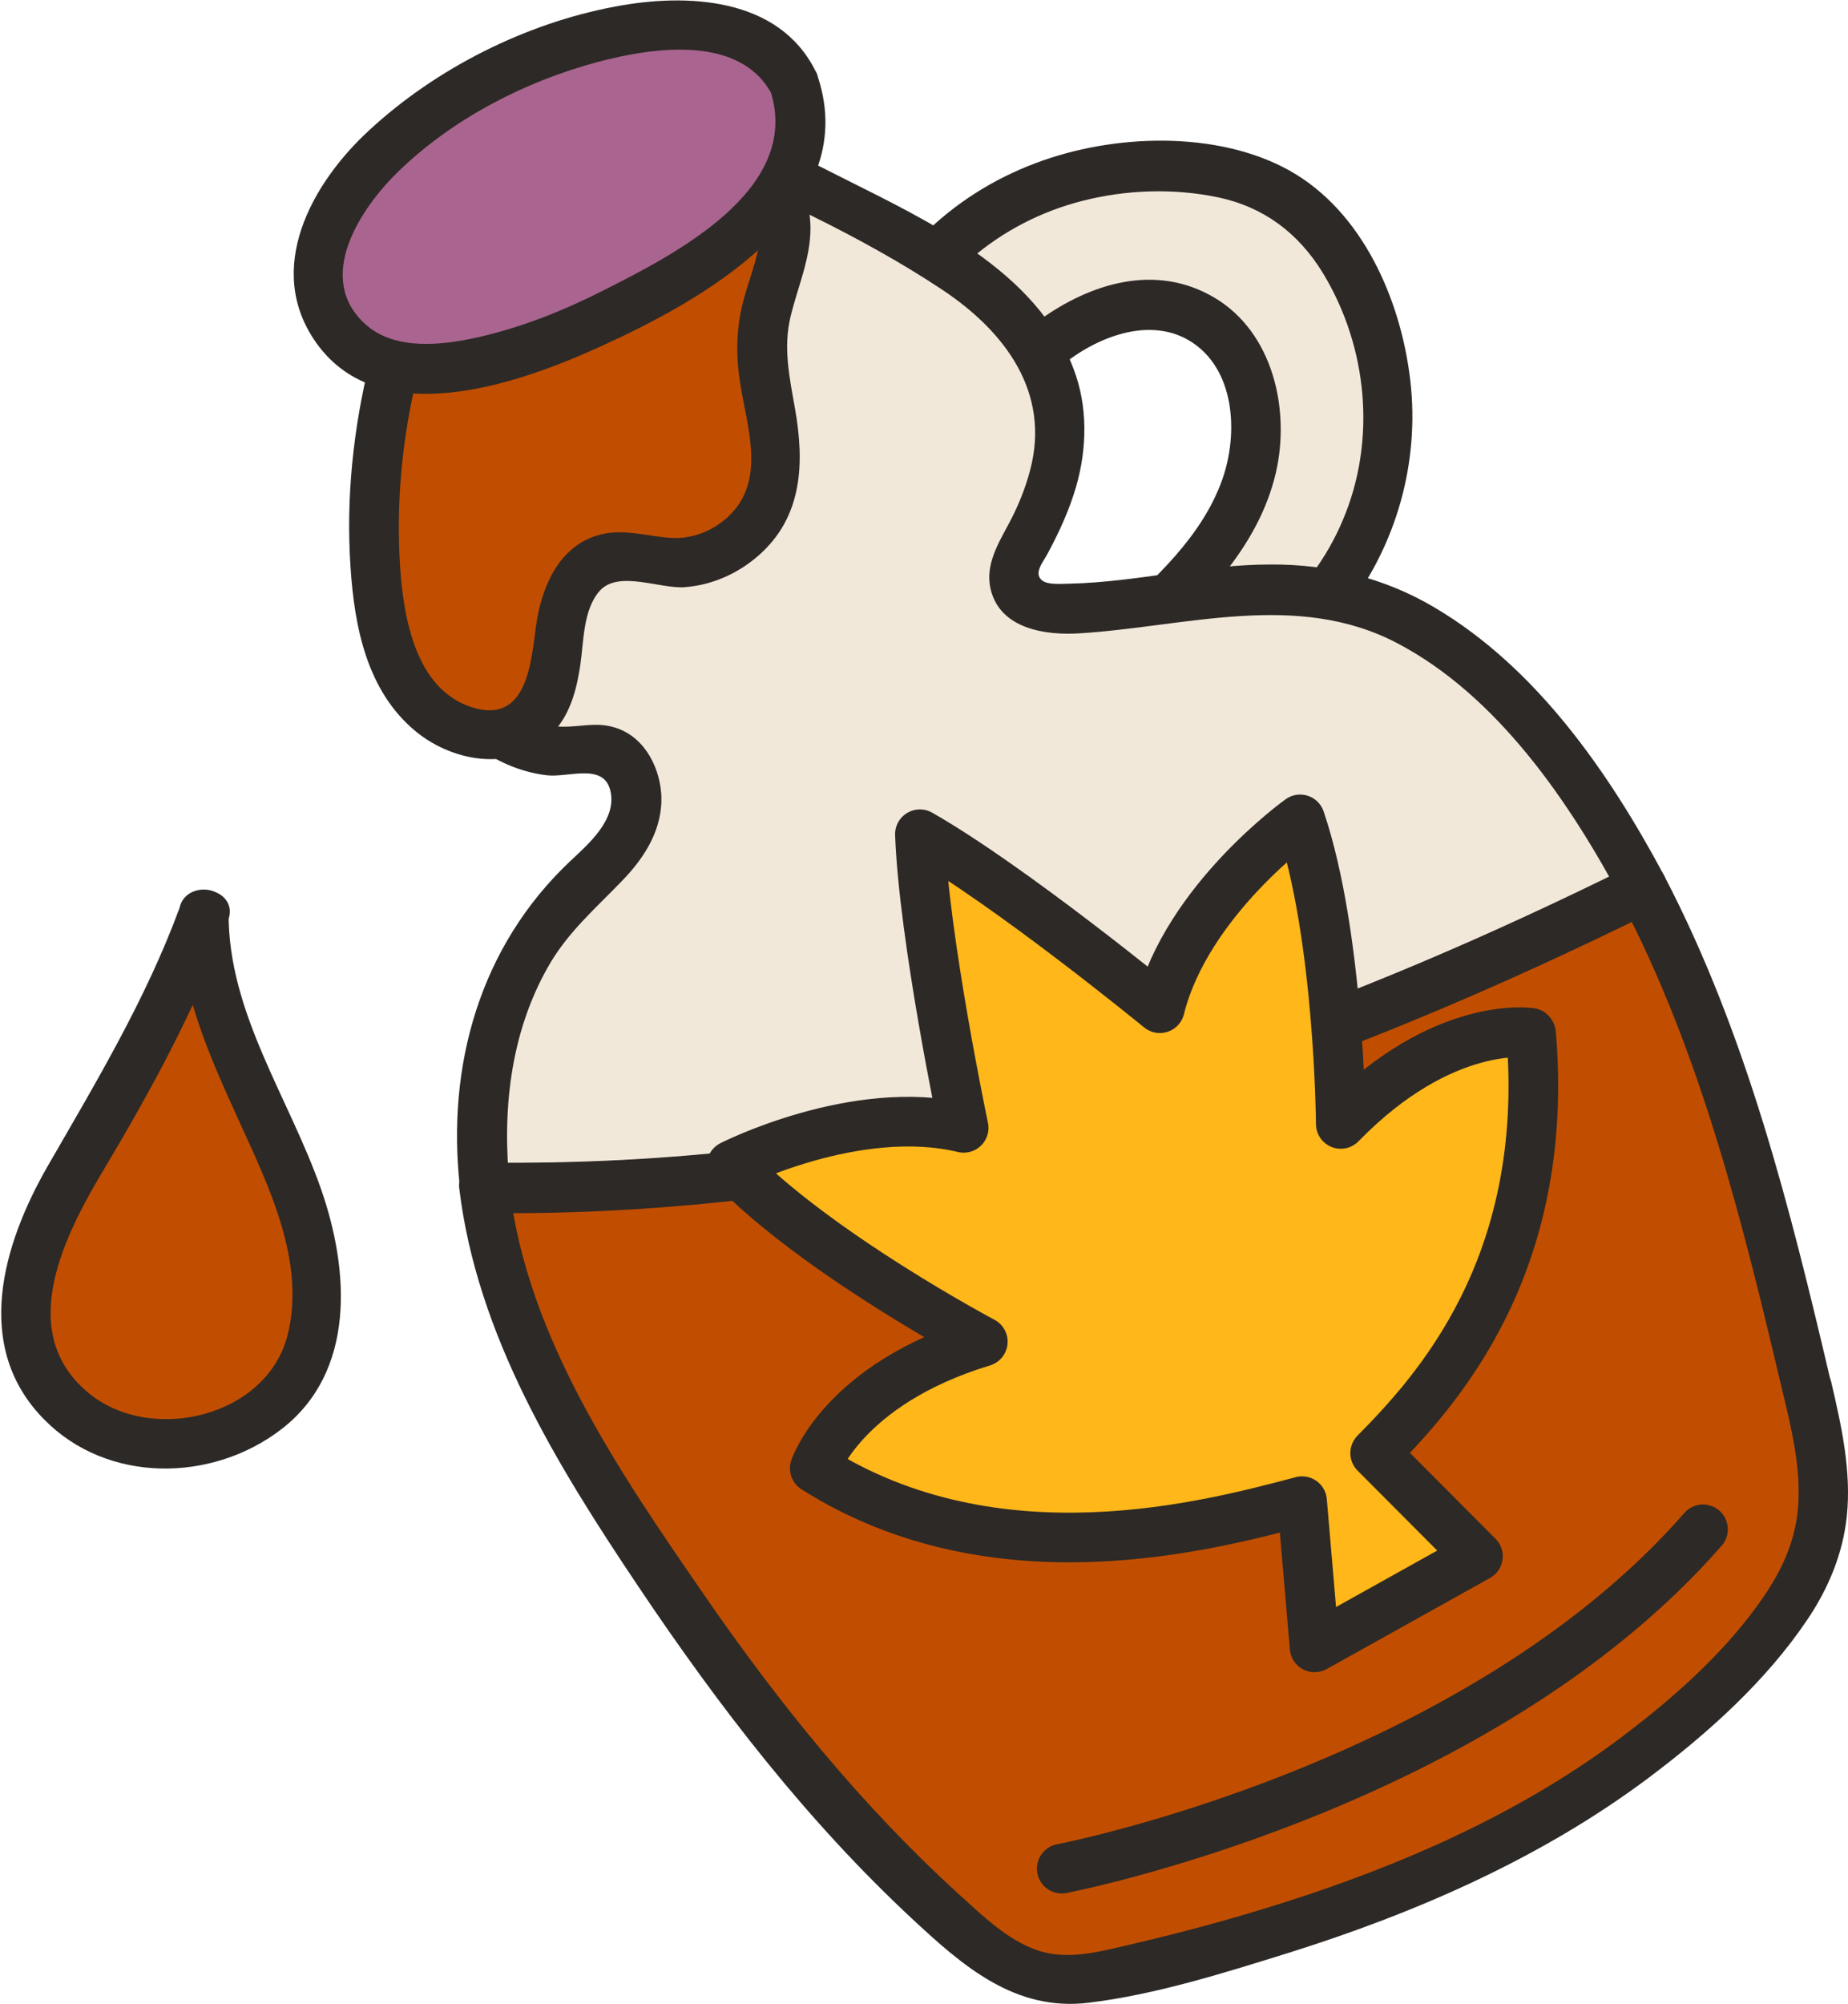
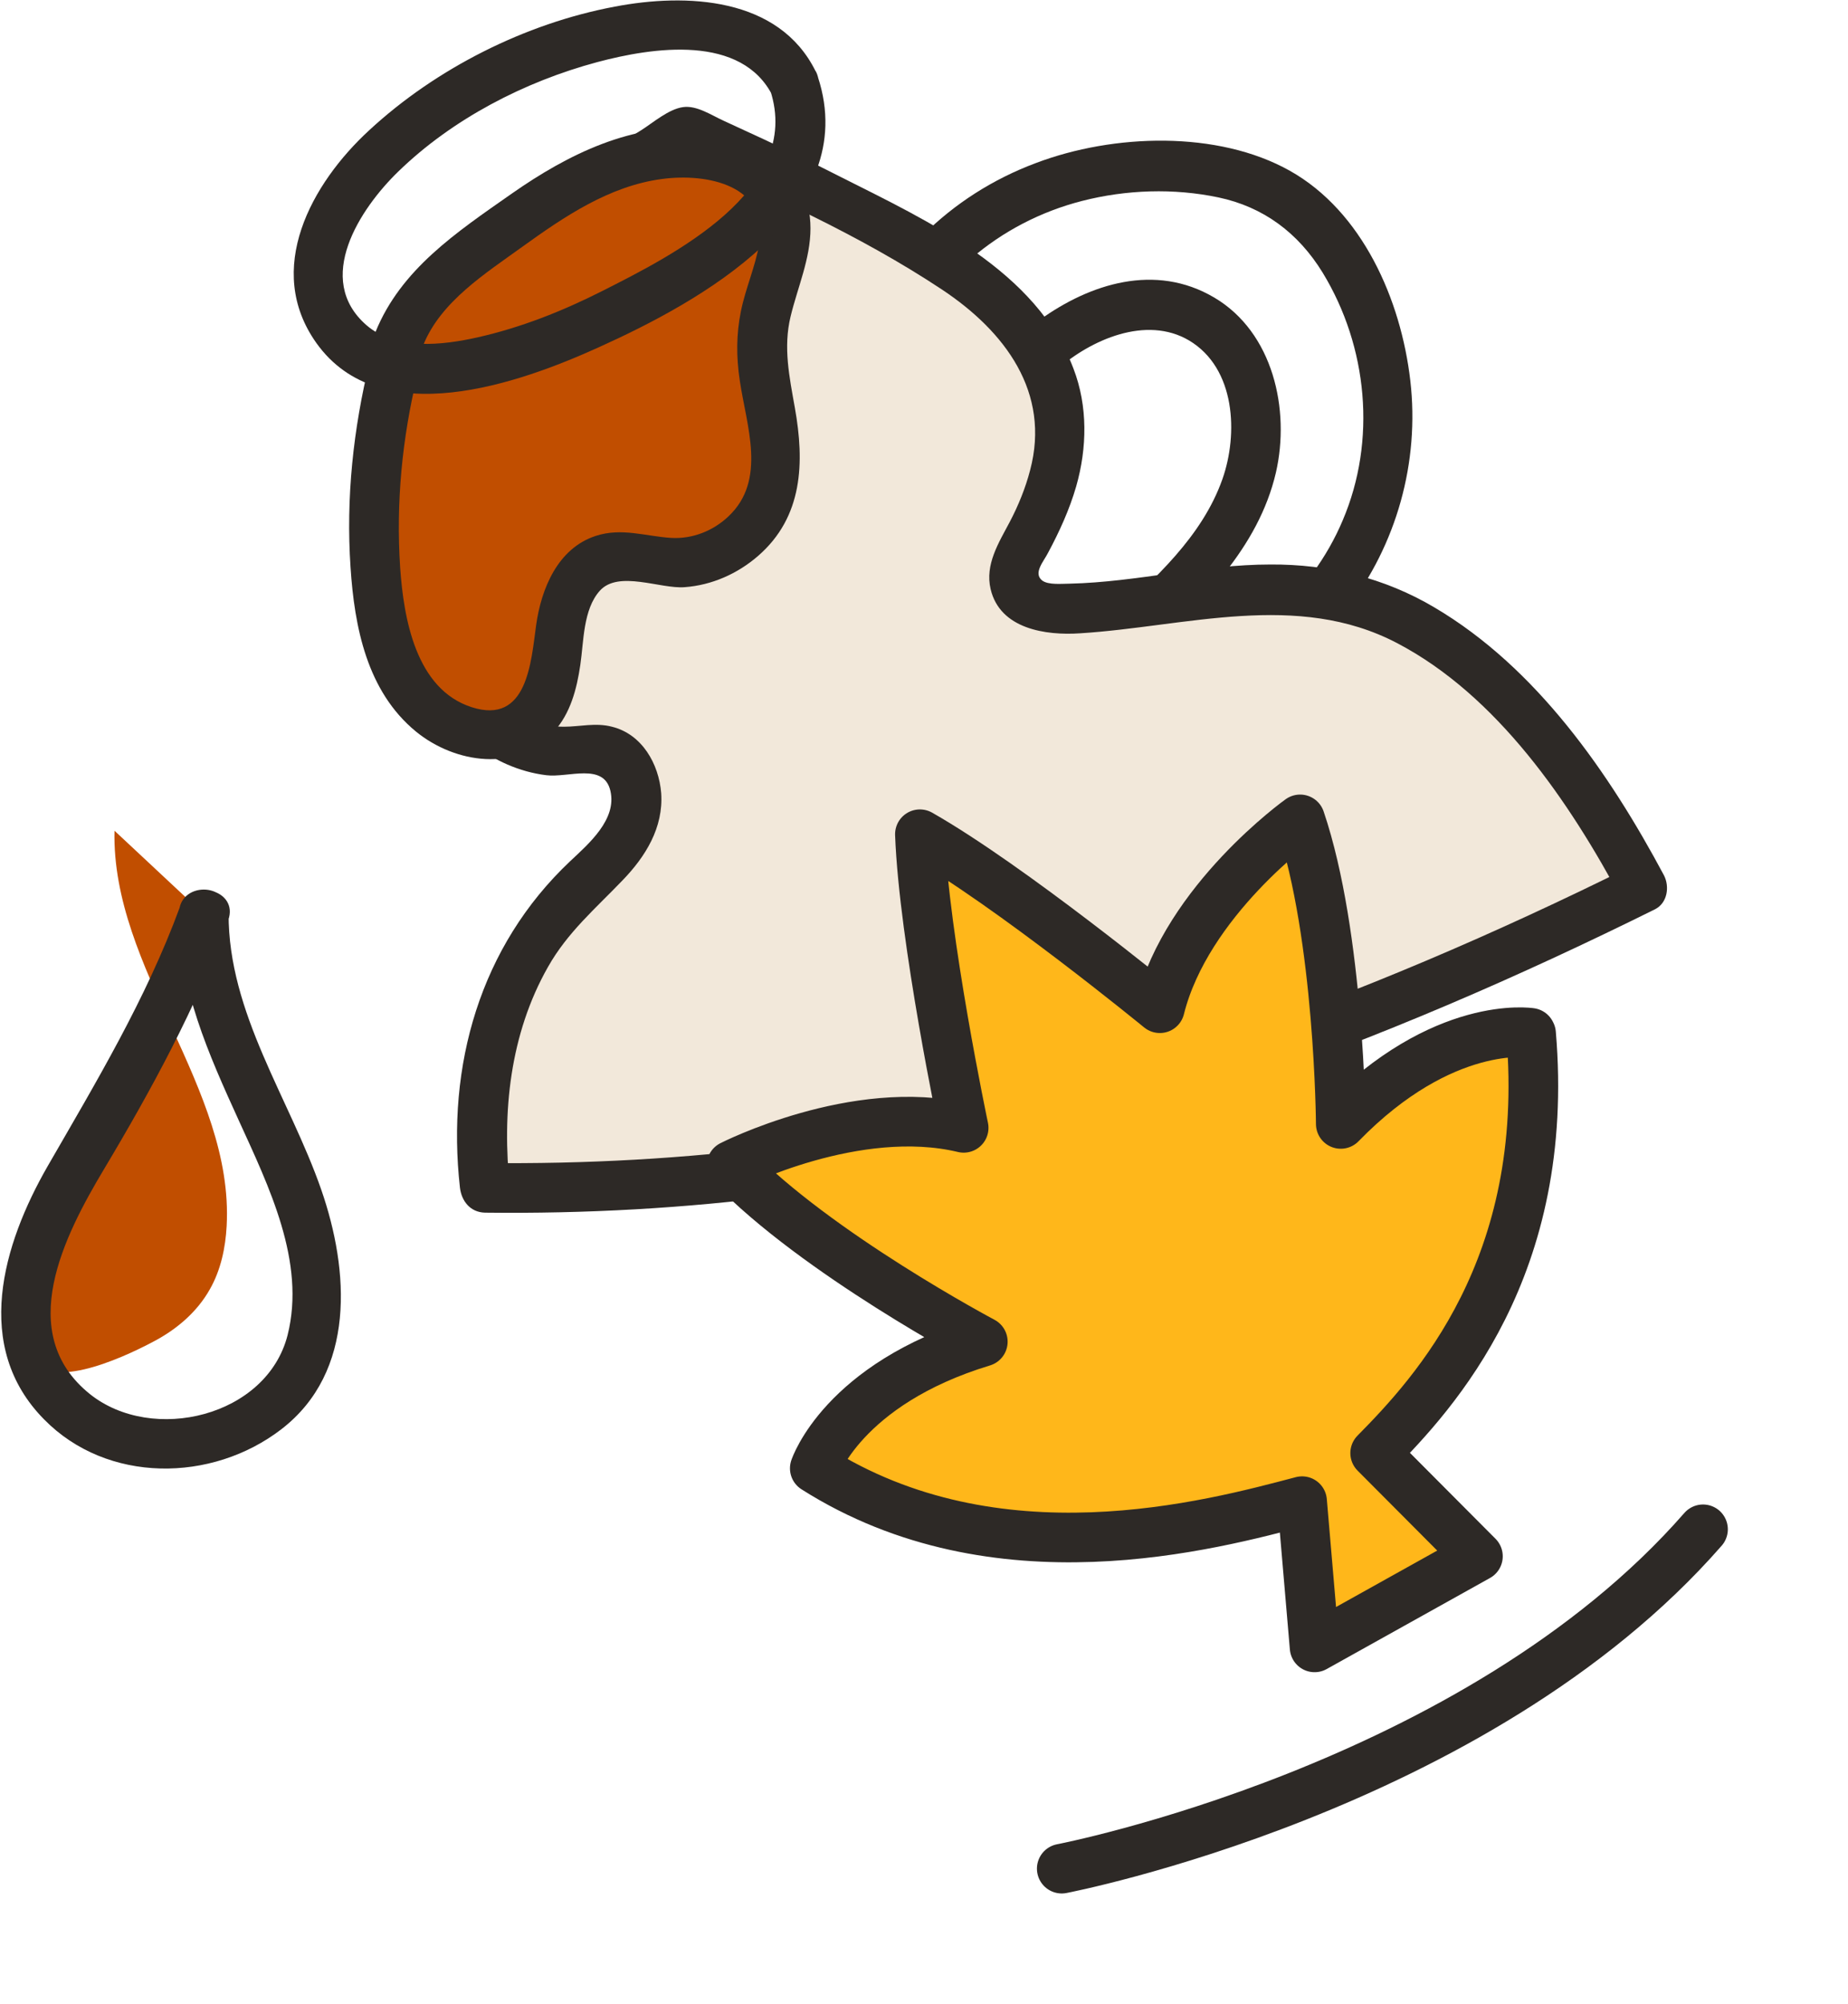
<svg xmlns="http://www.w3.org/2000/svg" viewBox="0 0 47.29 51.27" id="Layer_2">
  <defs>
    <style>.cls-1{fill:#2d2926;}.cls-2{fill:none;}.cls-2,.cls-3{stroke:#2d2926;stroke-linecap:round;stroke-linejoin:round;stroke-width:1.27px;}.cls-3{fill:#ffb71a;}.cls-4{fill:#c14e00;}.cls-5{fill:#a9658f;}.cls-6{fill:#f2e8da;}</style>
  </defs>
  <g id="Layer_1-2">
-     <path d="M22.41,9.08c.56-1.63,1.79-3.01,3.3-3.84s3.3-1.12,5.02-.9c.82.1,1.65.33,2.33.81.5.35.9.83,1.23,1.35,1.04,1.61,1.46,3.61,1.13,5.5s-1.44,3.63-3.01,4.73c-.16.11-.32.22-.51.26-.28.07-.58-.01-.86-.09-.72-.2-1.44-.4-2.16-.6.93-.86,1.87-1.73,2.52-2.81.65-1.08.98-2.43.59-3.63s-1.14-1.93-2.4-2.05c-.92-.09-1.86.45-2.31.7-1.33.76-2.48,2.65-2.87,4.14" class="cls-6" />
    <path d="M23.03,9.24c.75-2.07,2.55-3.56,4.66-4.1,1.13-.29,2.35-.33,3.49-.09s2.04.9,2.67,1.93c1.15,1.89,1.38,4.29.51,6.33-.4.95-1.03,1.8-1.8,2.48-.19.17-.41.36-.64.48-.33.17-.63.03-.96-.06-.64-.17-1.28-.35-1.92-.53l.28,1.06c1.41-1.3,2.88-2.72,3.33-4.65.37-1.61-.07-3.59-1.58-4.48s-3.18-.35-4.46.57c-1.39,1-2.35,2.65-2.81,4.29-.22.79,1,1.12,1.22.34.35-1.24,1.04-2.49,2.02-3.35.87-.77,2.29-1.4,3.39-.75,1.19.71,1.26,2.39.85,3.55-.52,1.47-1.74,2.56-2.86,3.58-.36.33-.17.94.28,1.06.64.18,1.28.35,1.92.53.54.15,1.07.29,1.61.09.88-.33,1.67-1.21,2.23-1.93,1.28-1.66,1.87-3.77,1.63-5.85s-1.23-4.33-3.08-5.37-4.52-.95-6.5-.2c-2.2.82-3.93,2.52-4.73,4.73-.28.77.95,1.1,1.22.34h0Z" class="cls-1" />
    <path d="M20.05,29.93c7.68-1.03,15.03-3.76,21.98-7.22-.81-1.52-1.75-2.97-2.9-4.27-1.24-1.4-2.75-2.65-4.56-3.12-2.33-.61-4.78.13-7.19.26-.58.03-1.34-.11-1.45-.68-.06-.31.09-.63.25-.91,1.73-3.02,1.12-5.47-2.4-7.52-1.82-1.06-4.28-2.27-6.22-3.1l-6.1,3.75c-.53,2.59-.93,6.34-.7,8.32s1.9,3.96,3.9,3.77c.24-.02.49-.08.73-.04.78.13,1.07,1.2.75,1.93-.31.73-.99,1.23-1.55,1.79-1.9,1.91-2.52,4.79-2.2,7.49,2.56.04,5.12-.1,7.66-.44Z" class="cls-6" />
    <path d="M20.22,30.54c7.76-1.05,15.15-3.82,22.13-7.28.32-.16.38-.58.23-.87-1.4-2.62-3.26-5.31-5.87-6.85-1.28-.76-2.72-1.11-4.2-1.1-1.73,0-3.41.45-5.13.49-.2,0-.55.04-.71-.08-.24-.19.04-.49.15-.71.29-.54.55-1.11.72-1.7.28-.98.3-2.05-.07-3.01-.95-2.51-3.71-3.77-5.95-4.9-.65-.33-1.3-.65-1.96-.96-.35-.16-.69-.32-1.04-.48-.31-.14-.69-.4-1.04-.35-.37.05-.77.4-1.07.59l-4.14,2.55c-.36.22-.77.42-1.11.68-.39.29-.39.82-.47,1.27-.12.69-.23,1.39-.32,2.09-.18,1.35-.3,2.72-.31,4.09,0,1.2.12,2.37.71,3.45.66,1.2,1.82,2.2,3.21,2.37.56.07,1.47-.33,1.64.4s-.55,1.35-1.03,1.8c-2.31,2.18-3.17,5.23-2.82,8.35.04.34.26.63.64.64,2.56.03,5.12-.11,7.66-.44.8-.1.81-1.38,0-1.27-2.54.33-5.1.47-7.66.44l.64.64c-.21-1.93,0-3.94.97-5.65.5-.89,1.22-1.5,1.91-2.22.59-.61,1.05-1.35.99-2.23-.06-.75-.49-1.51-1.26-1.7-.42-.11-.82,0-1.23,0-.46,0-.9-.15-1.29-.39-1.56-.97-1.81-2.77-1.78-4.44.03-2.17.31-4.34.74-6.47l-.29.38c2.03-1.25,4.07-2.5,6.1-3.75h-.64c2.32,1.01,4.73,2.09,6.84,3.49,1.61,1.07,2.78,2.63,2.25,4.62-.12.46-.3.9-.52,1.32-.28.53-.64,1.09-.49,1.72.24,1.02,1.41,1.19,2.29,1.13,2.71-.17,5.55-1.09,8.11.25s4.41,4.05,5.76,6.58l.23-.87c-6.89,3.42-14.18,6.11-21.83,7.15-.81.11-.46,1.33.34,1.22Z" class="cls-1" />
-     <path d="M46.24,35.5c-1.02-4.37-2.13-8.87-4.21-12.8-6.95,3.46-14.3,6.19-21.98,7.22-2.54.34-5.1.48-7.66.44.03.24.05.49.1.73.54,2.89,2.03,5.51,3.62,7.98,2.4,3.73,5.1,7.31,8.43,10.23.65.57,1.37,1.13,2.22,1.29.66.12,1.33-.02,1.98-.17,5.95-1.36,11.99-3.62,16.05-8.17.78-.88,1.5-1.86,1.75-3.01.27-1.23-.02-2.5-.3-3.73Z" class="cls-4" />
-     <path d="M46.85,35.34c-1.04-4.43-2.15-8.89-4.27-12.95-.17-.32-.57-.37-.87-.23-7,3.47-14.46,6.26-22.26,7.21-2.34.28-4.7.4-7.06.37-.31,0-.68.3-.64.64.45,3.78,2.51,7.11,4.59,10.21s4.32,6,7.02,8.51c1.29,1.2,2.62,2.36,4.5,2.13,1.73-.21,3.49-.77,5.16-1.29,3.24-1.02,6.42-2.41,9.15-4.45,1.52-1.14,3.01-2.47,4.08-4.06.54-.8.91-1.69,1.01-2.65.12-1.15-.14-2.32-.4-3.43-.19-.8-1.41-.46-1.22.34.21.9.43,1.81.38,2.75s-.41,1.71-.92,2.45c-.88,1.27-2.09,2.38-3.31,3.32-2.47,1.93-5.37,3.27-8.33,4.26-1.47.49-2.98.91-4.49,1.26-.78.18-1.63.43-2.42.16s-1.43-.91-2.04-1.46c-2.49-2.27-4.61-4.9-6.51-7.66-2.14-3.1-4.51-6.55-4.96-10.38l-.64.64c8.22.1,16.22-1.8,23.78-4.93,2.09-.86,4.15-1.81,6.18-2.81l-.87-.23c2.07,3.95,3.13,8.32,4.15,12.64.19.8,1.41.46,1.22-.34Z" class="cls-1" />
    <path d="M10.07,9.42c-.44,1.73-.59,3.54-.45,5.32.07.87.21,1.75.63,2.51s1.15,1.4,2.01,1.52c.42.06.88-.02,1.22-.27.65-.48.74-1.39.83-2.19s.35-1.73,1.1-2c.56-.2,1.17.04,1.77.08,1.17.07,2.33-.78,2.61-1.93.31-1.29-.42-2.63-.27-3.96.14-1.21.99-2.48.38-3.54-.26-.46-.76-.75-1.27-.9-1.07-.32-2.25-.12-3.27.32s-1.94,1.11-2.84,1.78c-.92.68-1.89,1.43-2.29,2.5" class="cls-4" />
    <path d="M9.46,9.25c-.42,1.72-.61,3.49-.49,5.26.1,1.53.42,3.17,1.67,4.2,1,.82,2.59,1.06,3.53.01.43-.47.59-1.1.68-1.71s.07-1.42.5-1.9c.48-.53,1.55-.04,2.17-.09.69-.05,1.35-.34,1.88-.8,1.15-1,1.19-2.39.94-3.79-.14-.79-.3-1.54-.11-2.33.18-.75.51-1.48.51-2.26,0-1.54-1.33-2.39-2.73-2.54-1.8-.19-3.48.65-4.91,1.65s-2.84,1.94-3.49,3.54c-.31.76.92,1.09,1.22.34.45-1.12,1.6-1.84,2.54-2.52,1.07-.77,2.22-1.55,3.56-1.73,1.16-.16,2.76.16,2.5,1.65-.1.59-.35,1.14-.47,1.73s-.12,1.17-.03,1.77c.17,1.16.7,2.55-.29,3.48-.39.37-.92.58-1.46.55-.66-.04-1.27-.27-1.94-.05-.97.32-1.39,1.35-1.52,2.28s-.22,2.56-1.65,2.1-1.74-2.27-1.83-3.57c-.11-1.66.05-3.31.44-4.92.2-.79-1.03-1.13-1.22-.34h0Z" class="cls-1" />
-     <path d="M20.32,2.14c-1.96-4.16-13.29,1.17-12.09,5.44.87,3.08,5.14,1.62,7.54.39,2.24-1.13,5.2-2.82,4.61-5.63l-.06-.2Z" class="cls-5" />
    <path d="M20.87,1.82C19.93-.08,17.56-.18,15.73.17c-2.29.43-4.57,1.58-6.28,3.16-1.48,1.36-2.7,3.56-1.35,5.45,1.64,2.29,5.18,1.03,7.23.1,2.55-1.15,6.74-3.44,5.6-6.91-.25-.77-1.48-.44-1.22.34.84,2.56-2.51,4.23-4.31,5.14-1.01.51-2.07.93-3.18,1.18-.89.2-2.09.34-2.84-.31-1.36-1.18-.16-2.99.81-3.93,1.39-1.35,3.23-2.3,5.09-2.8,1.42-.38,3.71-.73,4.5.88.36.73,1.46.09,1.1-.64Z" class="cls-1" />
-     <path d="M5.21,23.38c-.66,1.82-1.8,3.99-2.78,5.66-.51.87-1.07,1.72-1.43,2.66s-.51,2.01-.18,2.96c.35,1.02,1.25,1.82,2.28,2.13s2.19.15,3.14-.36c.58-.31,1.09-.75,1.41-1.32.28-.49.4-1.06.43-1.62.19-3.53-2.95-6.57-2.87-10.11" class="cls-4" />
+     <path d="M5.21,23.38c-.66,1.82-1.8,3.99-2.78,5.66-.51.87-1.07,1.72-1.43,2.66s-.51,2.01-.18,2.96s2.19.15,3.14-.36c.58-.31,1.09-.75,1.41-1.32.28-.49.4-1.06.43-1.62.19-3.53-2.95-6.57-2.87-10.11" class="cls-4" />
    <path d="M4.6,23.21c-.86,2.34-2.14,4.47-3.38,6.62-1.15,2-1.93,4.62-.09,6.48,1.61,1.64,4.29,1.62,6.07.25,1.91-1.47,1.74-4.06,1.02-6.13-.81-2.33-2.38-4.51-2.37-7.06,0-.82-1.27-.82-1.27,0-.01,1.89.76,3.6,1.53,5.29s1.72,3.62,1.25,5.49c-.53,2.09-3.46,2.79-5.06,1.51-1.94-1.56-.65-4.06.36-5.75,1.22-2.04,2.36-4.14,3.18-6.37.28-.77-.94-1.1-1.22-.34h0Z" class="cls-1" />
    <path d="M27.17,47.8s10.6-2.03,16.41-8.68" class="cls-2" />
    <path d="M39.17,26.42s-2.24-.36-4.86,2.33c0,0-.03-4.81-1.04-7.79,0,0-2.9,2.07-3.59,4.83,0,0-3.82-3.13-6.14-4.45.1,2.67,1.12,7.51,1.12,7.51-2.76-.66-5.94.96-5.94.96,2.18,2.26,6.43,4.51,6.43,4.51-3.59,1.09-4.3,3.24-4.3,3.24,4.65,2.95,10.12,1.46,12.47.84l.32,3.74,4.18-2.33-2.63-2.64c1.52-1.54,4.5-4.75,3.99-10.73Z" class="cls-3" />
  </g>
</svg>